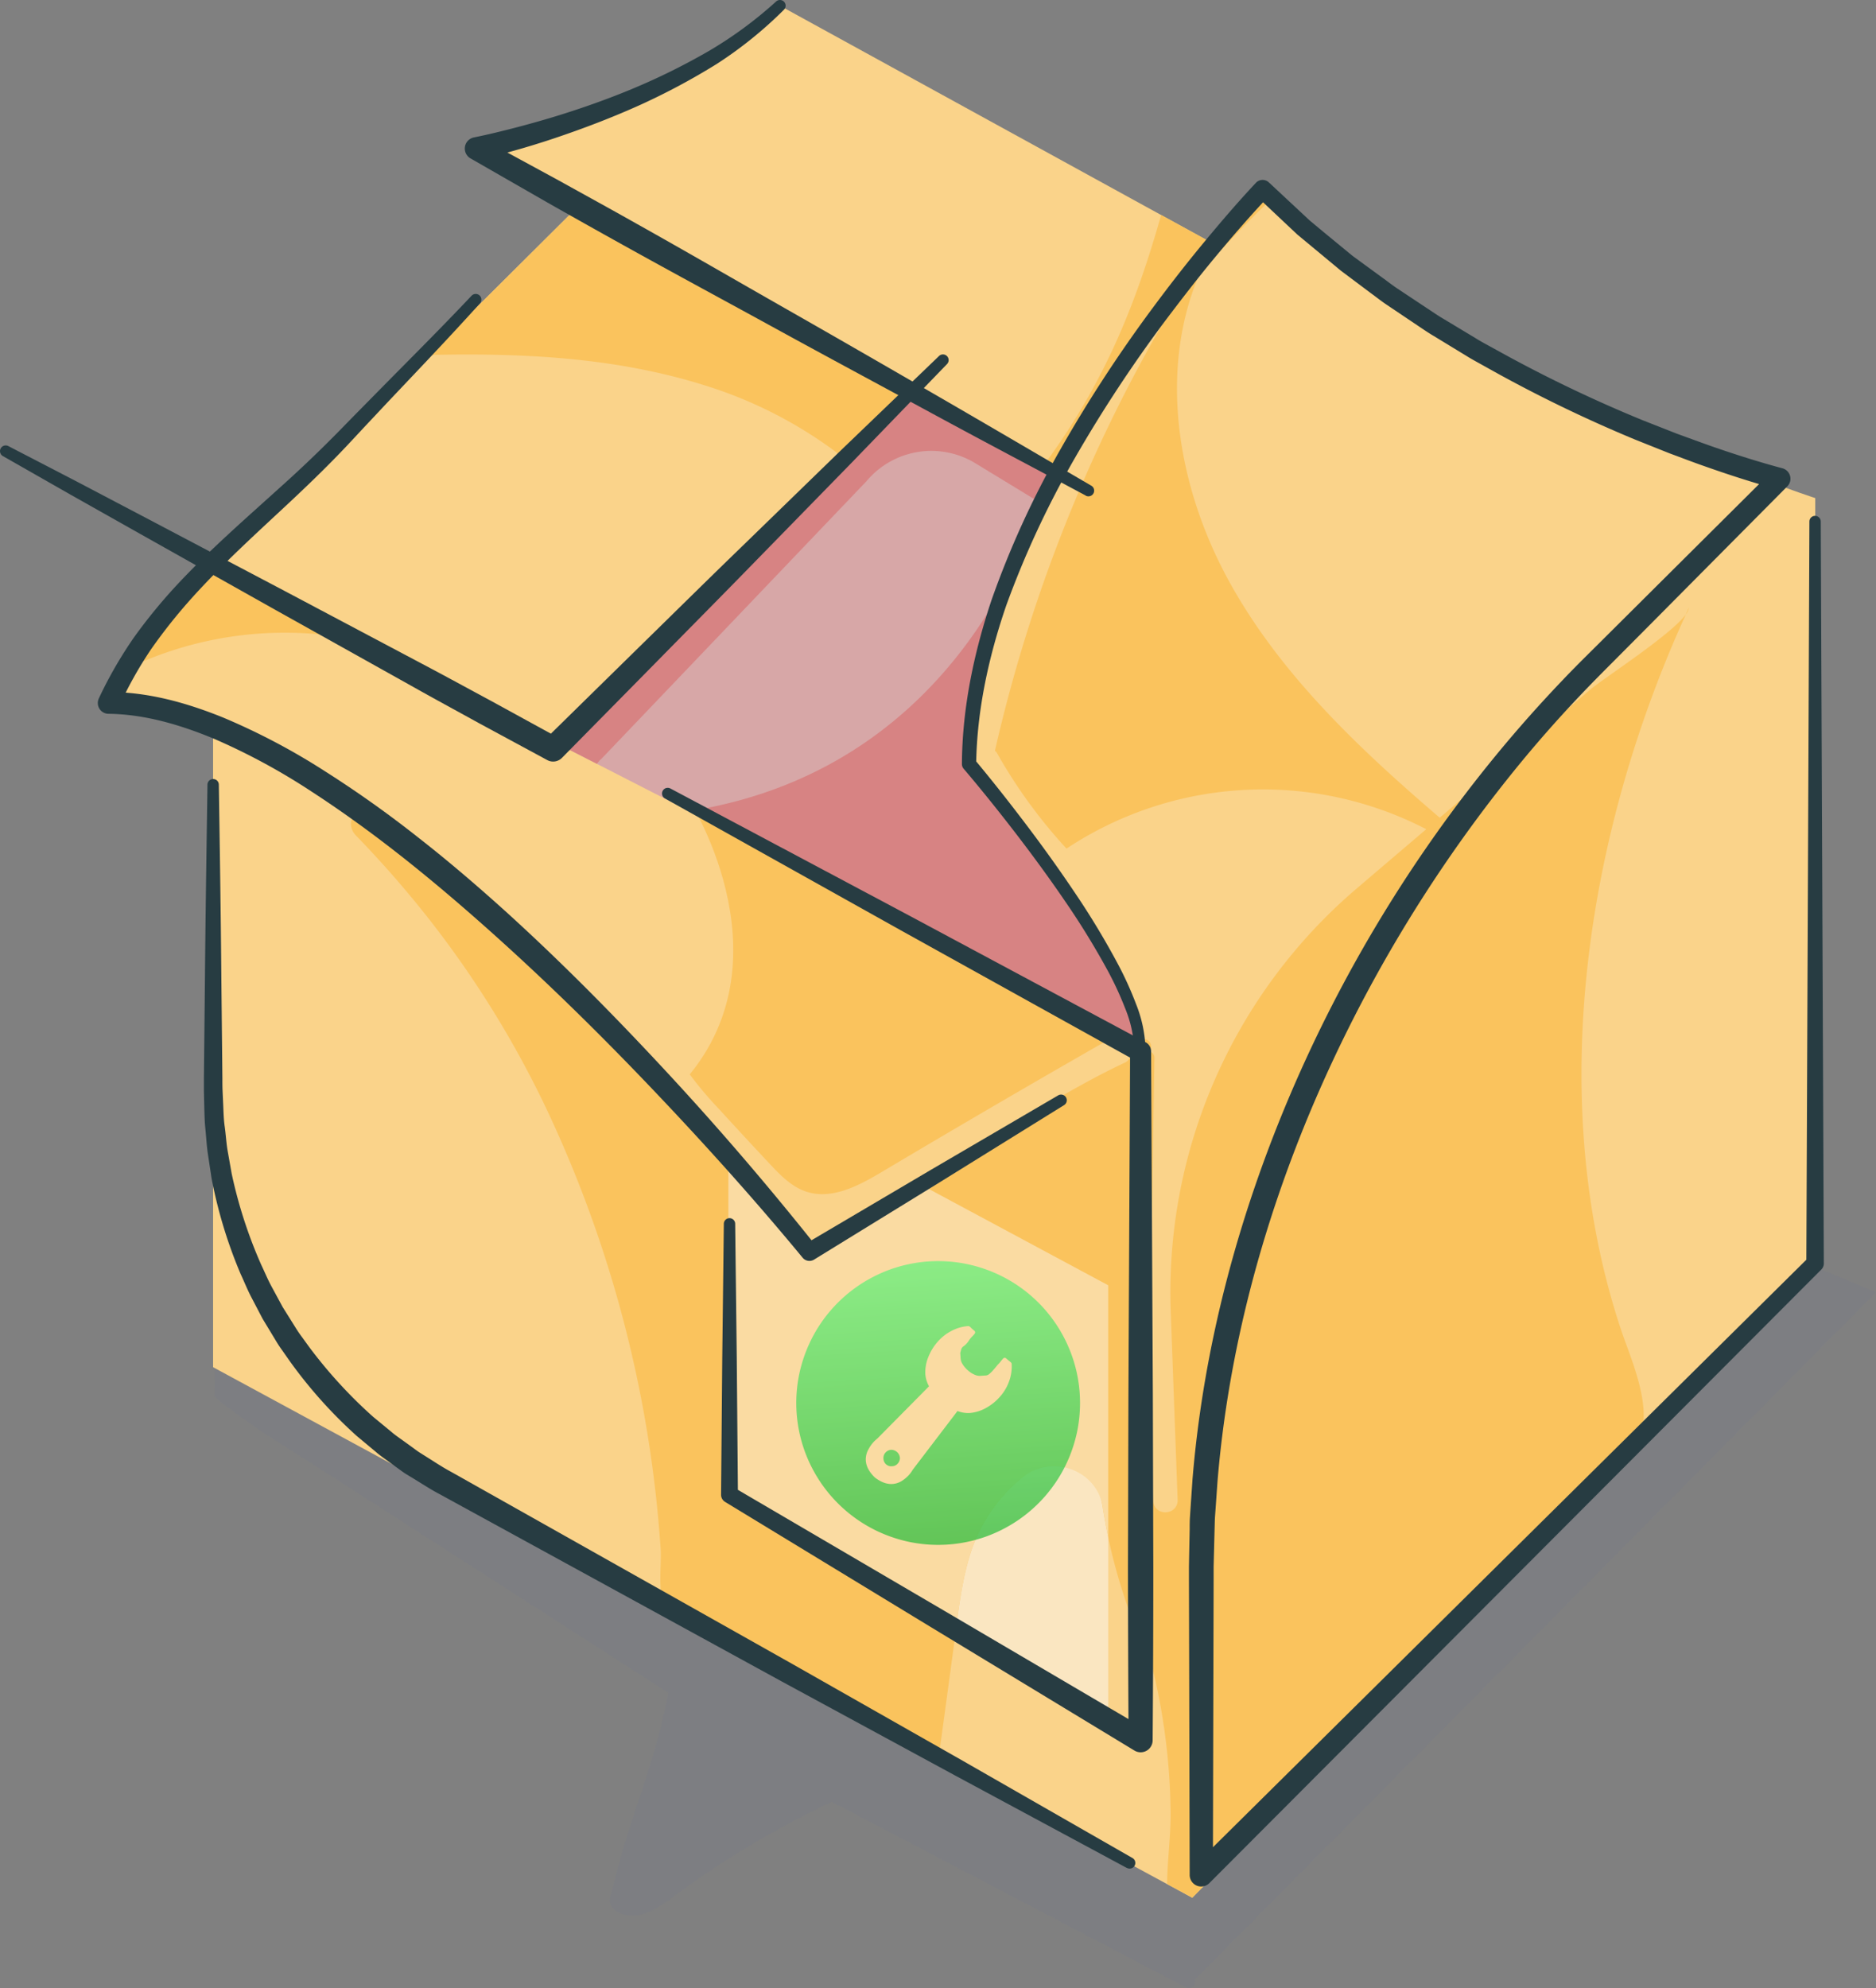
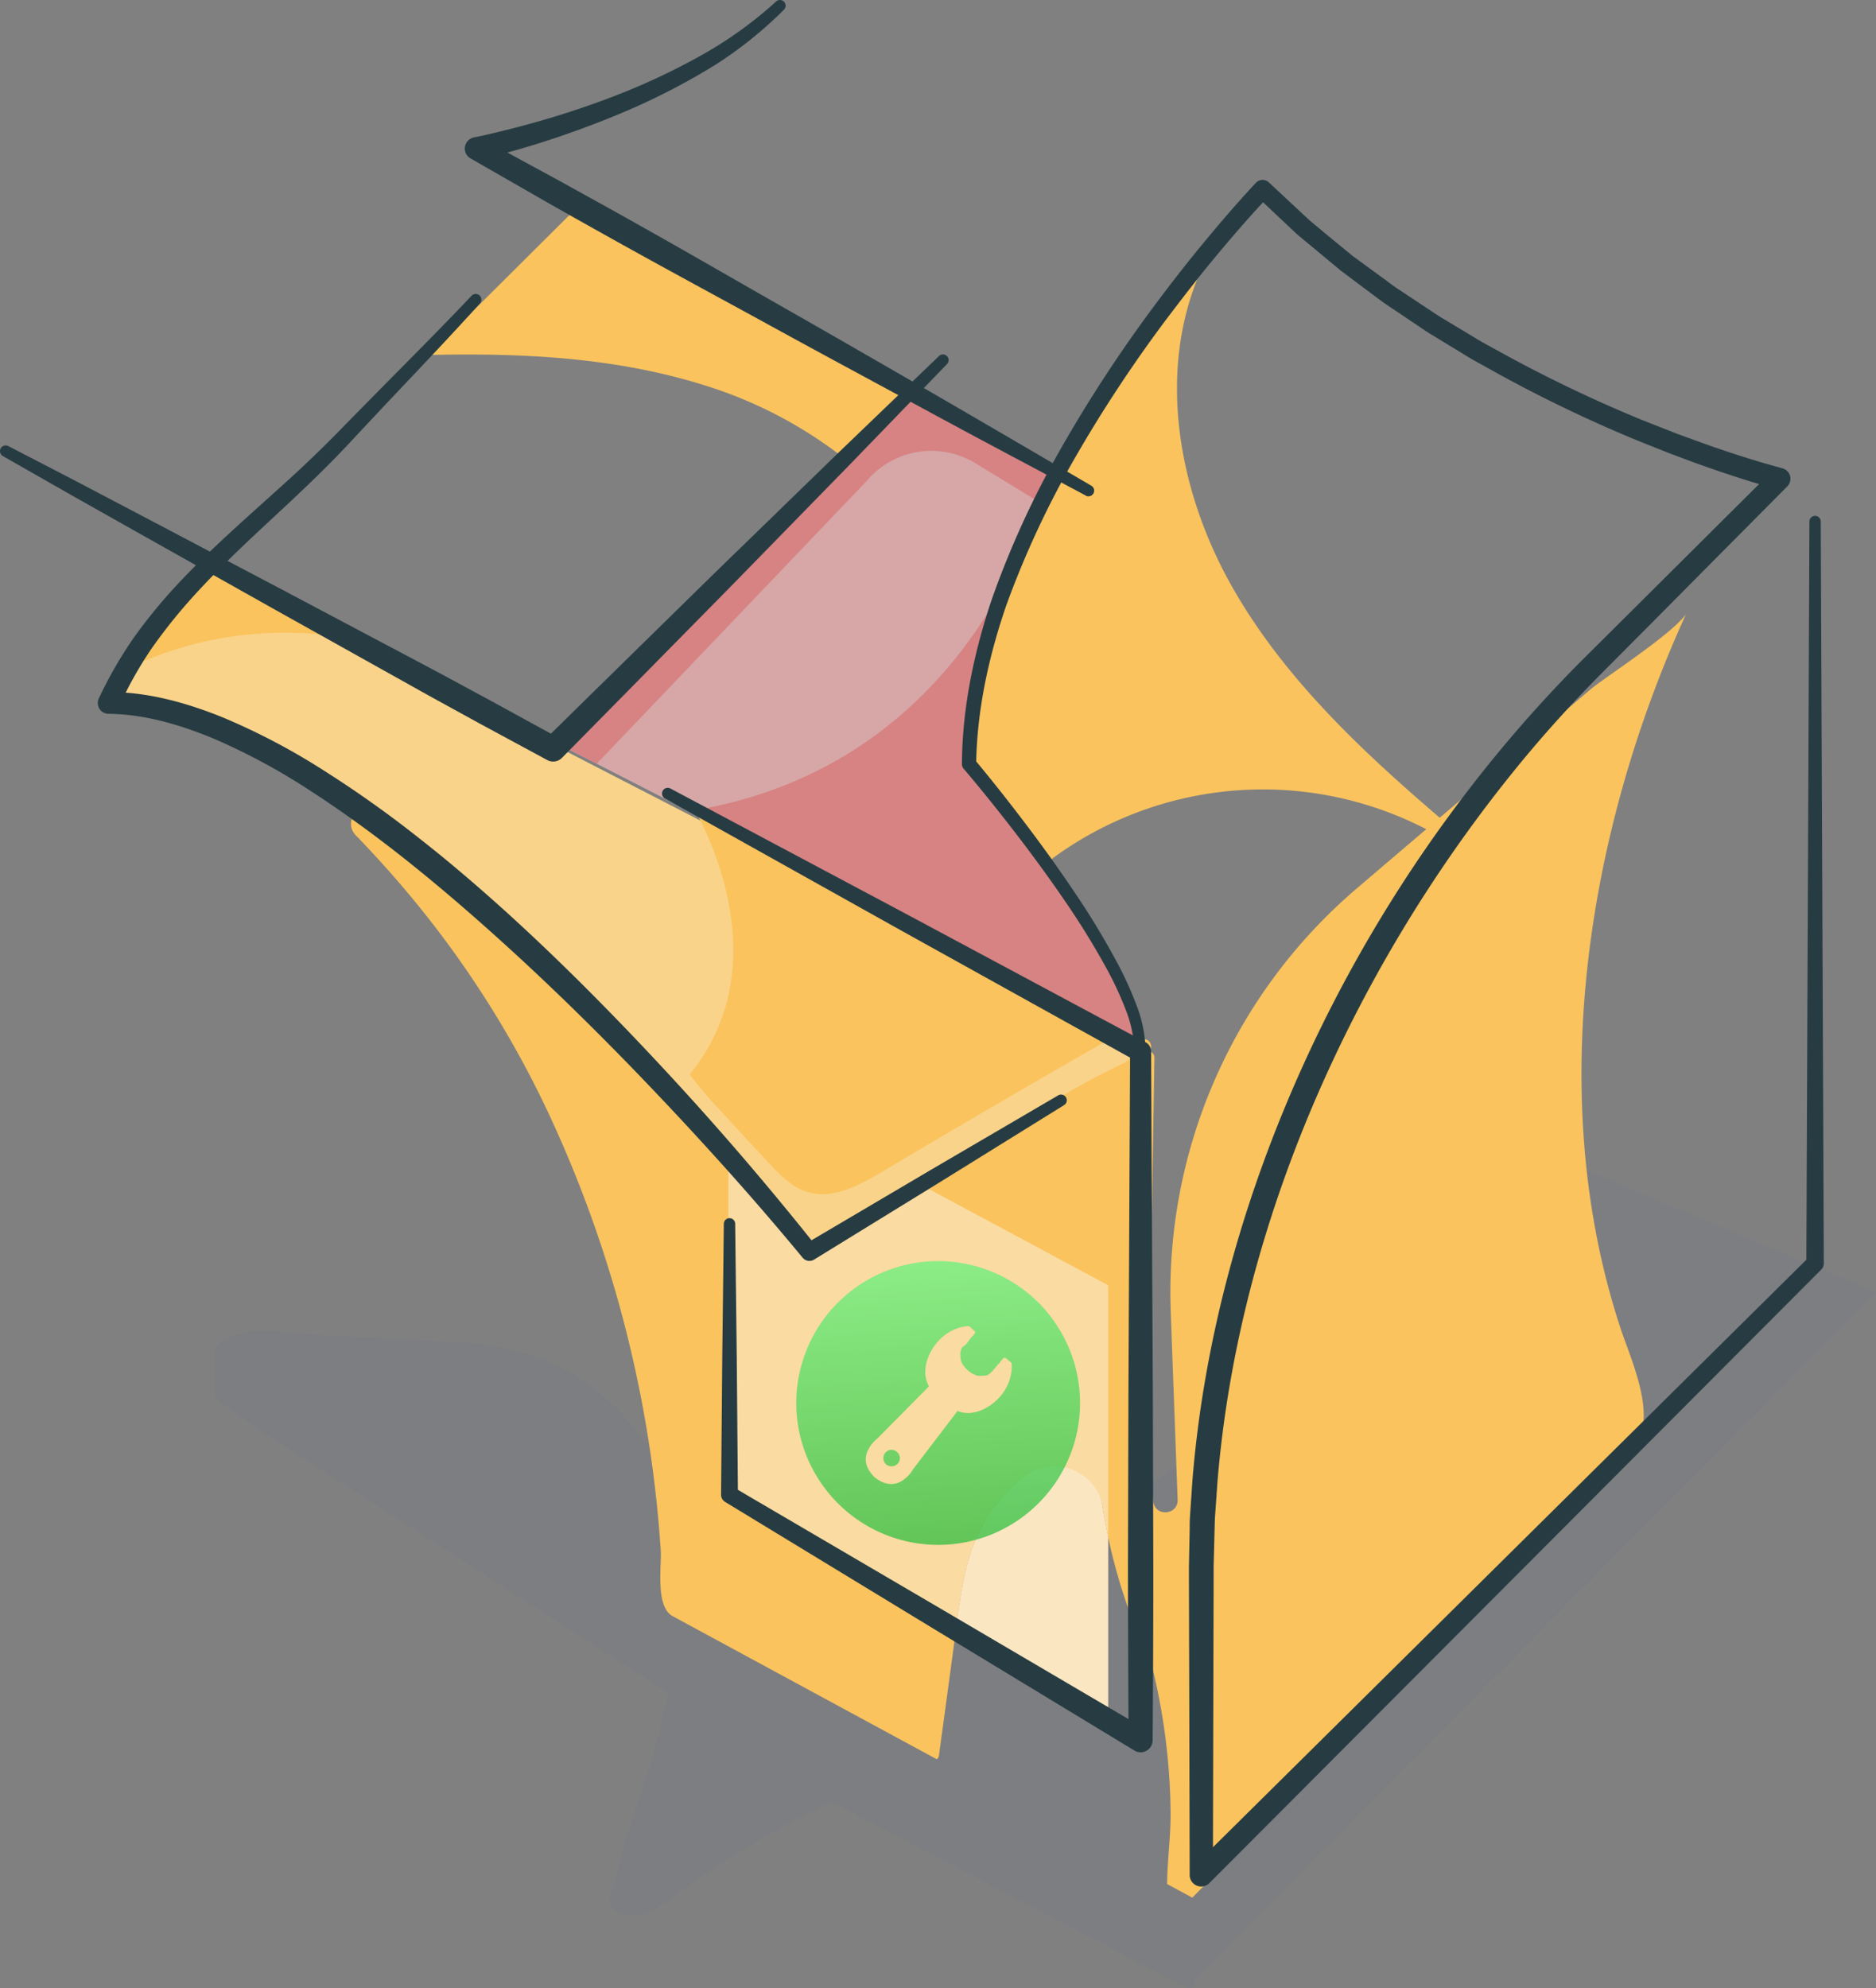
<svg xmlns="http://www.w3.org/2000/svg" width="661.16" height="700.64" viewBox="0 0 661.16 700.64">
  <rect x="0" y="0" width="661.16" height="700.64" fill="#808080" stroke="none" />
  <defs>
    <linearGradient id="linear-gradient" x1="0.5" x2="0.5" y2="1" gradientUnits="objectBoundingBox">
      <stop offset="0" stop-color="#60f27a" />
      <stop offset="1" stop-color="#26bc3a" />
    </linearGradient>
  </defs>
  <g id="omni-remover-free-download" transform="translate(-314.792 -783)">
    <g id="Delivery_Box" data-name="Delivery Box" transform="translate(244.012 692.525)" opacity="0.96">
      <path id="Path_2" data-name="Path 2" d="M731.94,545.89l-101.62-42.8L367.19,692.15l-41.86-22.69c-9.44-40.83-24.43-88.4-68.81-101.85-11.75-3.56-24.18-4.17-36.37-4.8l-38.84-2c-9.85-.5-24.68-3.85-33.15,3.13a14,14,0,0,0-1.75,1.76c0,5.65,0,11.3-.09,16.94,12,9.92,25.54,17.9,38.61,26.31l52.43,33.71L306.3,687a202.11,202.11,0,0,1-6.09,24.34c-.28.89-.54,1.79-.83,2.68-3.48,11.12-7.41,22.1-10.52,33.35-1,3.66-1.92,7.33-2.87,11a4.86,4.86,0,0,0,2.58,6,12.36,12.36,0,0,0,8.36.72c5.36-1.35,9.68-5.23,14.08-8.36,4.86-3.45,9.72-6.89,14.74-10.11a355.651,355.651,0,0,1,38.16-21.2l124.91,65.46a2.28,2.28,0,0,0,3.13-2.88Z" fill="#5261ba" opacity="0.046" />
-       <path id="Path_3" data-name="Path 3" d="M519.08,160.38q-1.68-1.64-3.32-3.27l-17.54,19.13-18.23-10L345.64,92.48q-.915.945-1.86,1.86c-35.39,34.34-105.17,48.47-105.17,48.47l36,20.3-52.73,52.46-76,75.55V572.27L307.84,660l93.08,50.43,81.18,44,8.87,4.81,8.93-9.09,3.29-3.35,30.45-31,5.66-5.8,51.57-52.53,3-3,51.82-52.77,64.84-66V266S587.12,225.88,519.08,160.38Z" fill="#ffd68a" />
      <path id="Path_4" data-name="Path 4" d="M469.36,457.9,356.05,531.66s-142.16-186-242.64-192.41c0,0,.61-5.23,6.29-15.14,4.62-8,12.57-19.13,26.25-33l44.83,23.12Z" fill="#ffd68a" />
      <path id="Path_5" data-name="Path 5" d="M472.55,457.62,295.67,367.09l-14.53-7.44-12.2-6.24L391.6,229.15l1.88.95,45.92,23.31,5.42,2.74.5.26a17.652,17.652,0,0,0-1.43,1.44c-8.15,8.69-14.64,25.41-19.58,42.83-7.86,27.72-11.75,57.23-12,59a.292.292,0,0,0,0,.08c.27.27.53.55.79.82,6.09,6.25,12.63,15,19.1,24.8,16.63,25.09,32.64,56.62,38.26,68C471.74,455.88,472.47,457.42,472.55,457.62Z" fill="#dba9a9" />
      <path id="Path_6" data-name="Path 6" d="M275.85,161.9l-53.94,53.67c32.89-.75,65.85.8,97.41,10.76a153.79,153.79,0,0,1,48,24.88c.24.18.45.37.67.56l-1,1,.91.34,23.61-23.92,1.88.95C354.32,207.25,314.59,185.65,275.85,161.9Z" fill="#ffc65c" />
      <path id="Path_7" data-name="Path 7" d="M664.93,307c-5.42,7.33-28.88,22.43-33.4,26.25-8.59,7.23-17.11,14.56-25.67,21.84Q577.74,379,549.6,403l-.69.59a187,187,0,0,0-65.52,149.28l2.42,66.08c.2,5.52-8,6.12-8.57.62a249,249,0,0,1-.54-41.87,2,2,0,0,0-.9-1.86q.92-56.28,1.83-112.56a2.18,2.18,0,0,0-1.92-2.29c2-1.8-.27-5.45-2.77-3.88L355.71,531.26l-1.59,1a2.41,2.41,0,0,0-.85.91q-11.52-16.57-23.94-32.47a732.833,732.833,0,0,0-49.61-57.2,604.179,604.179,0,0,0-45.66-42.58c-9.9-8.35-19.53-17-30-24.64l-.27-.2c-5.84-4.22-12.6,3.76-7.52,8.87l.52.53a374,374,0,0,1,25.5,29.28A355.88,355.88,0,0,1,263,480.47a429.833,429.833,0,0,1,40.13,149.41q.28,3.42.51,6.85c.38,5.65-2,19.93,4.22,23.28l93.07,50.42a1.89,1.89,0,0,0,.77-1.39q2.55-18.66,5.07-37.33c.3-2.28.59-4.55.88-6.85,1.15-9,2.37-18,5.05-26.68a56.43,56.43,0,0,1,18.94-27.52c10.4-8.22,25.82-2,27.8,11.1v.06c.55,3.5,1.17,7,1.91,10.42a195.291,195.291,0,0,0,15.22,44.53,223.94,223.94,0,0,1,6.77,52.54c.06,8.39-1.17,16.76-1.23,25.09l8.87,4.81,8.93-9.09,3.29-3.35,30.45-31L539.3,710l51.57-52.53,3-3,51.82-52.77c10.09-10.28.11-31.47-3.56-42.47C615,477.85,629.89,383.81,664.93,307Z" fill="#ffc65c" />
      <path id="Path_8" data-name="Path 8" d="M461.35,632.24v64.54l-53.71-31.92c1.15-9,2.37-18,5.05-26.68a56.8,56.8,0,0,1,34.55-36.28,29.91,29.91,0,0,1,12.2,19.93C460,625.31,460.61,628.78,461.35,632.24Z" fill="#ffeac4" />
      <path id="Path_9" data-name="Path 9" d="M461.35,543.41v88.83c-.74-3.46-1.36-6.93-1.91-10.42v-.25c-2.13-13.24-18.09-18.82-28.48-10.34a56.41,56.41,0,0,0-18.24,26.95c-2.68,8.64-3.9,17.7-5.05,26.68l-80.19-47.67V498.52l1.89,2.2,26.38,30.54.34.4,39.56-23.52Z" fill="#ffdfa3" />
-       <path id="Path_10" data-name="Path 10" d="M666,304.54a4.57,4.57,0,0,1-1.12,2.45C665.3,306.18,665.66,305.36,666,304.54Z" fill="#ffc65c" />
      <path id="Path_11" data-name="Path 11" d="M582.51,383.69a1.84,1.84,0,0,1-.24,1c-.94,1.66-3.45.89-5.11,0a125.29,125.29,0,0,0-137.44,9.77l-23.94-30.64c-8.62-11-.92-34.4,2.23-46.92a249.68,249.68,0,0,1,18.66-49.65c13.8-27.85,31.78-53.41,50.5-78.22,1.73-2.3,4.44-4.86,7.05-3.66-15.66,34.92-8.61,76.78,9.9,110.28s47.19,60.08,76.31,84.91a4.881,4.881,0,0,1,2.08,3.13Z" fill="#ffc65c" />
-       <path id="Path_12" data-name="Path 12" d="M519.08,160.38a405.225,405.225,0,0,0-55.86,65.95c-6.51,9.62-12.7,19.58-18.41,29.82l-5.42-2.74c19.95-27.39,31.25-54,40.6-87.18l18.23,10,17.54-19.13Q517.4,158.74,519.08,160.38Z" fill="#ffc65c" />
      <path id="Path_13" data-name="Path 13" d="M314,373s37.53,59-5.36,101.87c0,0,35,40.23,47.44,56.75L475.71,461Z" fill="#ffc65c" />
      <path id="Path_14" data-name="Path 14" d="M466.94,457.35a3.51,3.51,0,0,0-4.58-1q-40.61,23.19-80.8,47.12c-8.13,4.84-17.59,9.89-26.59,6.95-5-1.64-8.89-5.51-12.51-9.37q-9.13-9.73-18.12-19.58A129.792,129.792,0,0,1,313,467.9a3.48,3.48,0,0,0-5-.78l-1.21,1a3.48,3.48,0,0,0-.46,5l.12.14L351.28,524a10.39,10.39,0,0,0,4.08,3.28c2.91,1,6-.7,8.61-2.33,23.5-14.69,47.43-28.67,71.35-42.65,10.47-6.12,21-12.25,31.95-17.38h0a3.46,3.46,0,0,0,1.34-5.16Z" fill="#ffd68a" />
      <path id="Path_15" data-name="Path 15" d="M190.77,314.24a2.55,2.55,0,0,1-1.68.32h-.37a2.2,2.2,0,0,1-2.2,0l-.48-.26a128.34,128.34,0,0,0-66.35,9.91c4.62-8,12.57-19.13,26.25-33Z" fill="#ffc65c" />
-       <path id="Path_16" data-name="Path 16" d="M488.54,191.24a2.33,2.33,0,0,1-1,2.84c-.47.3-.91.63-1.36.93a540.675,540.675,0,0,0-64.76,160.05,2.489,2.489,0,0,1,.75.82,179.832,179.832,0,0,0,30.71,40.07c2.21,2.16-1.2,5.56-3.4,3.4-.22-.22-.43-.45-.66-.66a4.255,4.255,0,0,1-.48,0c-2.05-.1-4.12-.21-6.17-.37-.9-1.27-1.79-2.5-2.68-3.74-14-19.43-27.21-34.91-27.21-34.91,0-60.06,41.38-125.19,71.8-165,.9-1.19,1.8-2.34,2.68-3.48q2.93-3.78,5.68-7.18,1.37-1.71,2.69-3.32Q491.79,186,488.54,191.24Z" fill="#ffd68a" />
      <path id="Path_17" data-name="Path 17" d="M436.67,267.21l-22.13-13.48a29.82,29.82,0,0,0-38.42,6.36h0L282.7,357.93a2.33,2.33,0,0,1-.56.43c-.31.43-.64.87-1,1.28l-12.2-6.24L391.6,229.15l1.88.95q20.325,11.85,40.37,24.31c.82.51,3.34,1.25,3.34,2,.75-1,1.49-2,2.21-3l5.42,2.74h0a303.9,303.9,0,0,0-20.51,44.51,225.74,225.74,0,0,0-13.18,58.38,2.39,2.39,0,0,1,1.2.58,1.77,1.77,0,0,1,.39.38l.39.51q9.57,12.41,19.1,24.8c16.63,25.09,38.77,53.32,38.26,68a5.28,5.28,0,0,0,2.1,4.31L313.69,376.31C413.34,360.58,436.67,267.21,436.67,267.21Z" fill="#db8383" />
      <path id="Path_18" data-name="Path 18" d="M470.47,459.4a42.645,42.645,0,0,0-3.14-13.57,117.213,117.213,0,0,0-6.05-13.11A274.935,274.935,0,0,0,446,407.85c-5.5-8.06-11.28-15.95-17.23-23.69s-12.09-15.39-18.39-22.81h0a2.48,2.48,0,0,1-.59-1.62c.11-19.74,4.22-39.17,10.4-57.7a324.2,324.2,0,0,1,24.3-53.17,489.562,489.562,0,0,1,31.82-48.9c5.77-7.81,11.72-15.52,17.89-23s12.47-14.88,19.2-22.06a3.23,3.23,0,0,1,4.56-.15l.11.1,9.55,8.9,4.77,4.45,5,4.16,10.09,8.3L558,188.35c1.77,1.27,3.47,2.63,5.29,3.83l5.45,3.62,5.45,3.62c1.82,1.2,3.61,2.44,5.5,3.53l11.21,6.75c1.85,1.16,3.78,2.18,5.69,3.23l5.74,3.15a485.35,485.35,0,0,0,47.28,22.45l12.18,4.79c4.1,1.48,8.18,3,12.31,4.45,8.21,2.86,16.61,5.52,24.86,7.73h0a3.82,3.82,0,0,1,2.7,4.68,3.861,3.861,0,0,1-1,1.71L651.7,311.21l-12.27,12.33c-4.11,4.12-8.15,8.18-12.09,12.36q-11.86,12.51-22.73,25.91a498.162,498.162,0,0,0-70.95,117.75c-18,42.26-30,87.19-33.79,132.91l-.6,8.57-.31,4.29c-.07,1.43-.08,2.86-.13,4.29l-.22,8.59-.11,4.3v4.35l-.09,34.78-.17,69.57-6.94-2.88,217-214.83-.91,2.19,1.08-261.43a2,2,0,0,1,4,0l1.08,261.43a3,3,0,0,1-.88,2.16h0L497,754.08a4.06,4.06,0,0,1-6.94-2.85h0l-.17-69.57-.09-34.78V642.5l.08-4.4.18-8.8c0-1.47,0-2.93.11-4.4l.29-4.39.6-8.78c3.86-46.79,16.15-92.6,34.48-135.63a493.9,493.9,0,0,1,72.57-119.59q11.14-13.55,23.28-26.25c4-4.23,8.2-8.37,12.3-12.44l12.33-12.27,49.32-49.07,1.76,6.39c-8.72-2.38-17.09-5.1-25.47-8.06-4.19-1.45-8.32-3.06-12.48-4.59l-12.34-4.93a492.72,492.72,0,0,1-47.88-23l-5.81-3.23c-1.94-1.08-3.89-2.13-5.76-3.31L576,208.83c-1.92-1.12-3.74-2.39-5.58-3.62l-5.52-3.71-5.52-3.71c-1.84-1.23-3.58-2.63-5.37-3.93l-10.67-8-10.25-8.51L528,173.13l-4.86-4.57-9.7-9.14h4.67c-6.52,6.89-12.86,14.21-19,21.59s-12,15-17.8,22.68a483.379,483.379,0,0,0-31.67,48.12,329,329,0,0,0-24.22,52c-6.2,18.05-10.33,36.9-10.61,55.89l-.6-1.64c6.34,7.6,12.41,15.32,18.36,23.18s11.69,15.87,17.18,24.06a279.361,279.361,0,0,1,15.29,25.42,121.806,121.806,0,0,1,6.15,13.65,46.322,46.322,0,0,1,3.27,15,2,2,0,1,1-4,.09Z" fill="#233940" />
      <path id="Path_19" data-name="Path 19" d="M404.5,218.81l-33.73,34.88-33.9,34.71c-11.28,11.59-22.67,23.06-34,34.6l-34.05,34.55a4.35,4.35,0,0,1-5.16.78h0l-24.15-13.05c-8-4.42-16.07-8.77-24-13.25l-47.94-26.78L119.61,278.3,95.69,264.82l-23.86-13.6a2.009,2.009,0,0,1,1.92-3.53l24.38,12.64,24.31,12.77L171,298.68l48.52,25.71c8.1,4.27,16.12,8.67,24.18,13l24.08,13.19-5.2.75,34.64-34c11.56-11.31,23.06-22.68,34.68-33.92l34.79-33.81,35-33.64a2,2,0,0,1,2.83,2.83Z" fill="#233940" />
      <path id="Path_20" data-name="Path 20" d="M307.08,368.35l83.79,44.59,83.66,44.82a3.65,3.65,0,0,1,1.93,3.19V461l.62,121.35.16,60.68q0,30.33-.23,60.68v.06a4.23,4.23,0,0,1-6.43,3.59L398.42,663.6l-72.1-43.86h0a2.94,2.94,0,0,1-1.41-2.53l.41-47.73.56-47.73a2,2,0,0,1,4,0l.56,47.73.41,47.73-1.45-2.56,72.82,42.67,72.75,42.77-6.43,3.65c-.15-20.22-.19-40.45-.23-60.68l.16-60.68L469.06,461l1.93,3.25-83-46.08-82.85-46.31a2,2,0,0,1,1.92-3.51Z" fill="#233940" />
-       <path id="Path_21" data-name="Path 21" d="M467.87,748.72,407.1,716l-60.66-32.9L225.36,616.82c-2.52-1.32-5-2.93-7.55-4.5L214,610c-1.27-.77-2.42-1.7-3.63-2.55l-3.58-2.61c-1.19-.87-2.41-1.72-3.52-2.7l-6.81-5.68a163.848,163.848,0,0,1-23.58-26.36l-2.54-3.63a42.68,42.68,0,0,1-2.43-3.69l-4.58-7.57-4.1-7.84c-1.35-2.62-2.44-5.37-3.67-8a165.85,165.85,0,0,1-10.23-33.74l-1.33-8.8c-.41-2.91-.56-5.85-.86-8.77s-.31-5.86-.4-8.8l-.1-4.4v-4.32L143,436c.2-23,.56-46,.9-69a2,2,0,0,1,4,0c.35,23,.71,46,.9,69l.36,34.5c0,1.43,0,2.89.06,4.3l.19,4.22c.14,2.81.16,5.63.56,8.42s.54,5.6,1,8.37l1.47,8.3a163.352,163.352,0,0,0,10.37,32c1.21,2.53,2.27,5.13,3.6,7.59l4,7.39,4.46,7.12a41.914,41.914,0,0,0,2.36,3.47l2.46,3.4a166,166,0,0,0,22.62,24.7l6.47,5.33c1.05.92,2.21,1.71,3.34,2.53l3.4,2.45c1.14.8,2.23,1.7,3.42,2.42l3.53,2.23c2.35,1.49,4.66,3,7.23,4.37L350,676.84l60,34.08,59.87,34.3a2,2,0,0,1-1.94,3.5Z" fill="#233940" />
      <path id="Path_22" data-name="Path 22" d="M453.42,265.1c-18.17-9.7-36.4-19.3-54.51-29.13s-36.26-19.55-54.32-29.46-36.2-19.67-54.2-29.68q-13.5-7.5-26.94-15.13l-26.8-15.38h0a4,4,0,0,1,1.21-7.43c4.7-.94,9.55-2.13,14.3-3.36s9.52-2.57,14.23-4c9.43-2.9,18.74-6.18,27.84-10a231.441,231.441,0,0,0,26.41-13.11,142.29,142.29,0,0,0,23.62-17.38h0a2,2,0,0,1,2.79,2.88A144,144,0,0,1,323.4,113a237.209,237.209,0,0,1-26.7,14.31c-9.19,4.16-18.6,7.81-28.13,11.07a294.389,294.389,0,0,1-29.14,8.41l1.16-7.46,27.15,14.76c9,5,18,9.92,27,15,18,10.07,35.79,20.4,53.69,30.59s35.74,20.49,53.57,30.81,35.59,20.75,53.38,31.14a2.011,2.011,0,0,1-2,3.49Z" fill="#233940" />
      <path id="Path_23" data-name="Path 23" d="M239.94,197.37c-10.8,12-21.94,23.63-33,35.33l-8.25,8.79c-2.73,2.94-5.46,5.89-8.29,8.83-5.64,5.84-11.48,11.47-17.38,17-11.77,11-23.68,21.76-34.31,33.53A190.5,190.5,0,0,0,124,319.3a139.727,139.727,0,0,0-11.4,20.44l-3.51-5.4c14.16,0,27.7,3.89,40.34,9a233.4,233.4,0,0,1,36,19,391.769,391.769,0,0,1,33,23.47c10.61,8.29,20.81,17.06,30.78,26.06,19.89,18.05,38.72,37.17,56.93,56.82s35.64,40,52.35,61l-4.1-.74L399,502.64l44.7-26.15a2.007,2.007,0,0,1,2.07,3.44l-44,27.3-44.11,27.14a3.12,3.12,0,0,1-4-.67l-.06-.07c-16.9-20.47-34.76-40.32-53.1-59.57s-37.34-37.92-57.14-55.59S203,384,180.87,369.61a225.27,225.27,0,0,0-34.51-18.73c-12-5-24.59-8.7-37.22-8.86H109a3.8,3.8,0,0,1-3.75-3.85,3.87,3.87,0,0,1,.35-1.55A147.07,147.07,0,0,1,118,315.09a188.912,188.912,0,0,1,15.61-19c11.18-11.93,23.4-22.56,35.3-33.33,6-5.37,11.81-10.82,17.46-16.45,2.82-2.79,5.62-5.68,8.44-8.57l8.48-8.61C214.58,217.66,226,206.32,237,194.66a2,2,0,0,1,2.94,2.71Z" fill="#233940" />
    </g>
    <g id="wrench" transform="matrix(0.998, -0.07, 0.07, 0.998, 592.054, 1231.03)" opacity="0.715">
      <g id="Group_1" data-name="Group 1" transform="translate(0 0)">
        <path id="Path_2-2" data-name="Path 2" d="M96.009,30.534A49.923,49.923,0,0,0,69.421,3.947,49.9,49.9,0,0,0,36.687,1.8,50.677,50.677,0,0,0,24.742,6.846,50.043,50.043,0,0,0,6.851,24.737,50.683,50.683,0,0,0,1.8,36.681a50.013,50.013,0,0,0,0,26.588A50.692,50.692,0,0,0,6.851,75.213,50.043,50.043,0,0,0,24.742,93.105a50.685,50.685,0,0,0,11.944,5.048,50.013,50.013,0,0,0,26.588,0,50.7,50.7,0,0,0,11.945-5.048A50.043,50.043,0,0,0,93.111,75.214a50.693,50.693,0,0,0,5.048-11.945,49.907,49.907,0,0,0-2.149-32.735ZM75.519,43.928a16.423,16.423,0,0,1-3.549,5.248,18.288,18.288,0,0,1-5.347,3.748,14.173,14.173,0,0,1-5.948,1.35,10.466,10.466,0,0,1-4.1-1L39.785,72.365a10.273,10.273,0,0,0-.75.95,10.144,10.144,0,0,1-1.449,1.549,13.022,13.022,0,0,1-2.1,1.5,7.191,7.191,0,0,1-2.7.9q-3.4.4-6.8-2.6l-.2-.2q-3-3.4-2.6-6.8a7.179,7.179,0,0,1,.9-2.7,13.03,13.03,0,0,1,1.5-2.1,10.153,10.153,0,0,1,1.548-1.45,10.32,10.32,0,0,0,.949-.75L47.182,43.878a10.465,10.465,0,0,1-1-4.1,14.173,14.173,0,0,1,1.35-5.948,18.293,18.293,0,0,1,3.748-5.348,16.422,16.422,0,0,1,5.247-3.548,14.9,14.9,0,0,1,5.847-1.249.811.811,0,0,1,.5.15,5.637,5.637,0,0,1,.7.75l.8.8q.7.6,0,1.3-.5.5-1,.949a8.012,8.012,0,0,0-.9.95,7.4,7.4,0,0,1-2.1,2.049,2.034,2.034,0,0,0-1.05,1.3l-.35,1v2.149a4.412,4.412,0,0,0,.6,1.949,9.3,9.3,0,0,0,1.7,2.249,8.608,8.608,0,0,0,2.2,1.649,4.4,4.4,0,0,0,1.9.55h2.15a1.906,1.906,0,0,0,1-.35,9.455,9.455,0,0,0,1.3-1.049q.75-.7,2.049-2.1a8,8,0,0,0,.949-.9q.45-.5.95-1,.7-.7,1.3,0l.8.8a5.59,5.59,0,0,1,.75.7.81.81,0,0,1,.15.5A14.9,14.9,0,0,1,75.519,43.928ZM35.187,68.167a2.877,2.877,0,0,1-.9,2.1,2.712,2.712,0,0,1-2,.8,2.746,2.746,0,0,1-2.9-2.9,2.712,2.712,0,0,1,.8-2,2.877,2.877,0,0,1,2.1-.9,3.091,3.091,0,0,1,2.9,2.9Z" transform="translate(-0.004 0.002)" fill="url(#linear-gradient)" />
      </g>
    </g>
  </g>
</svg>